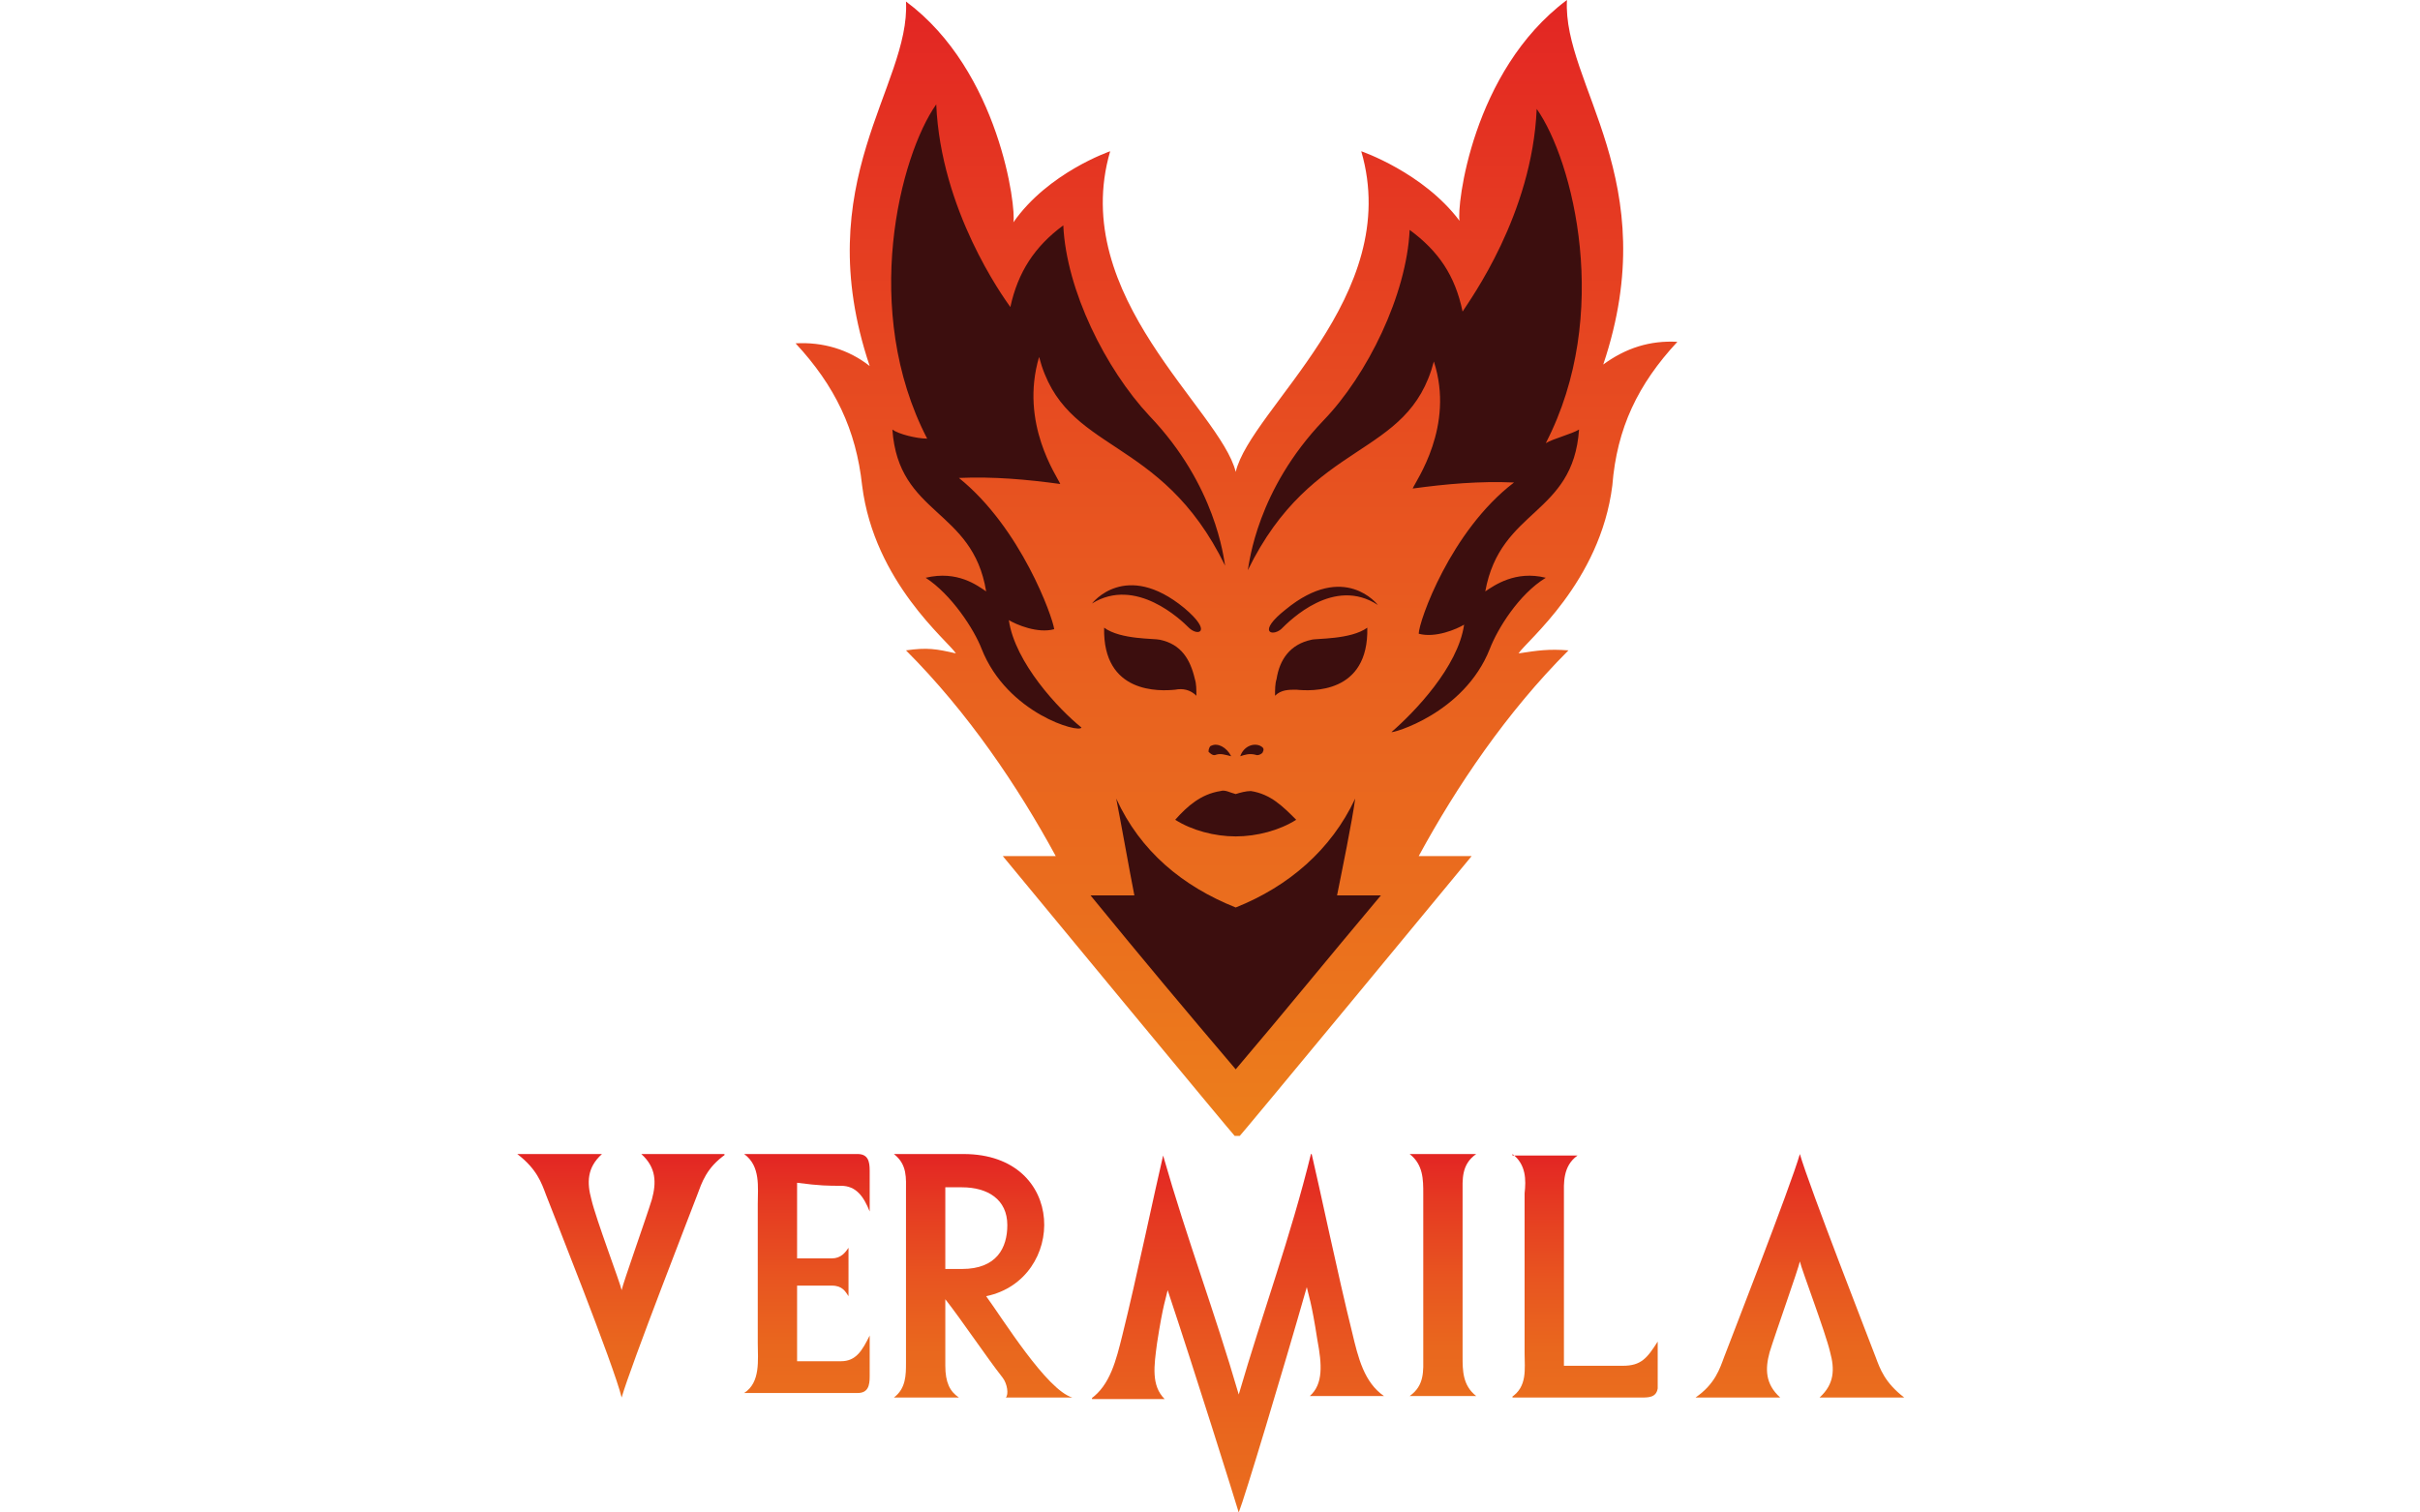
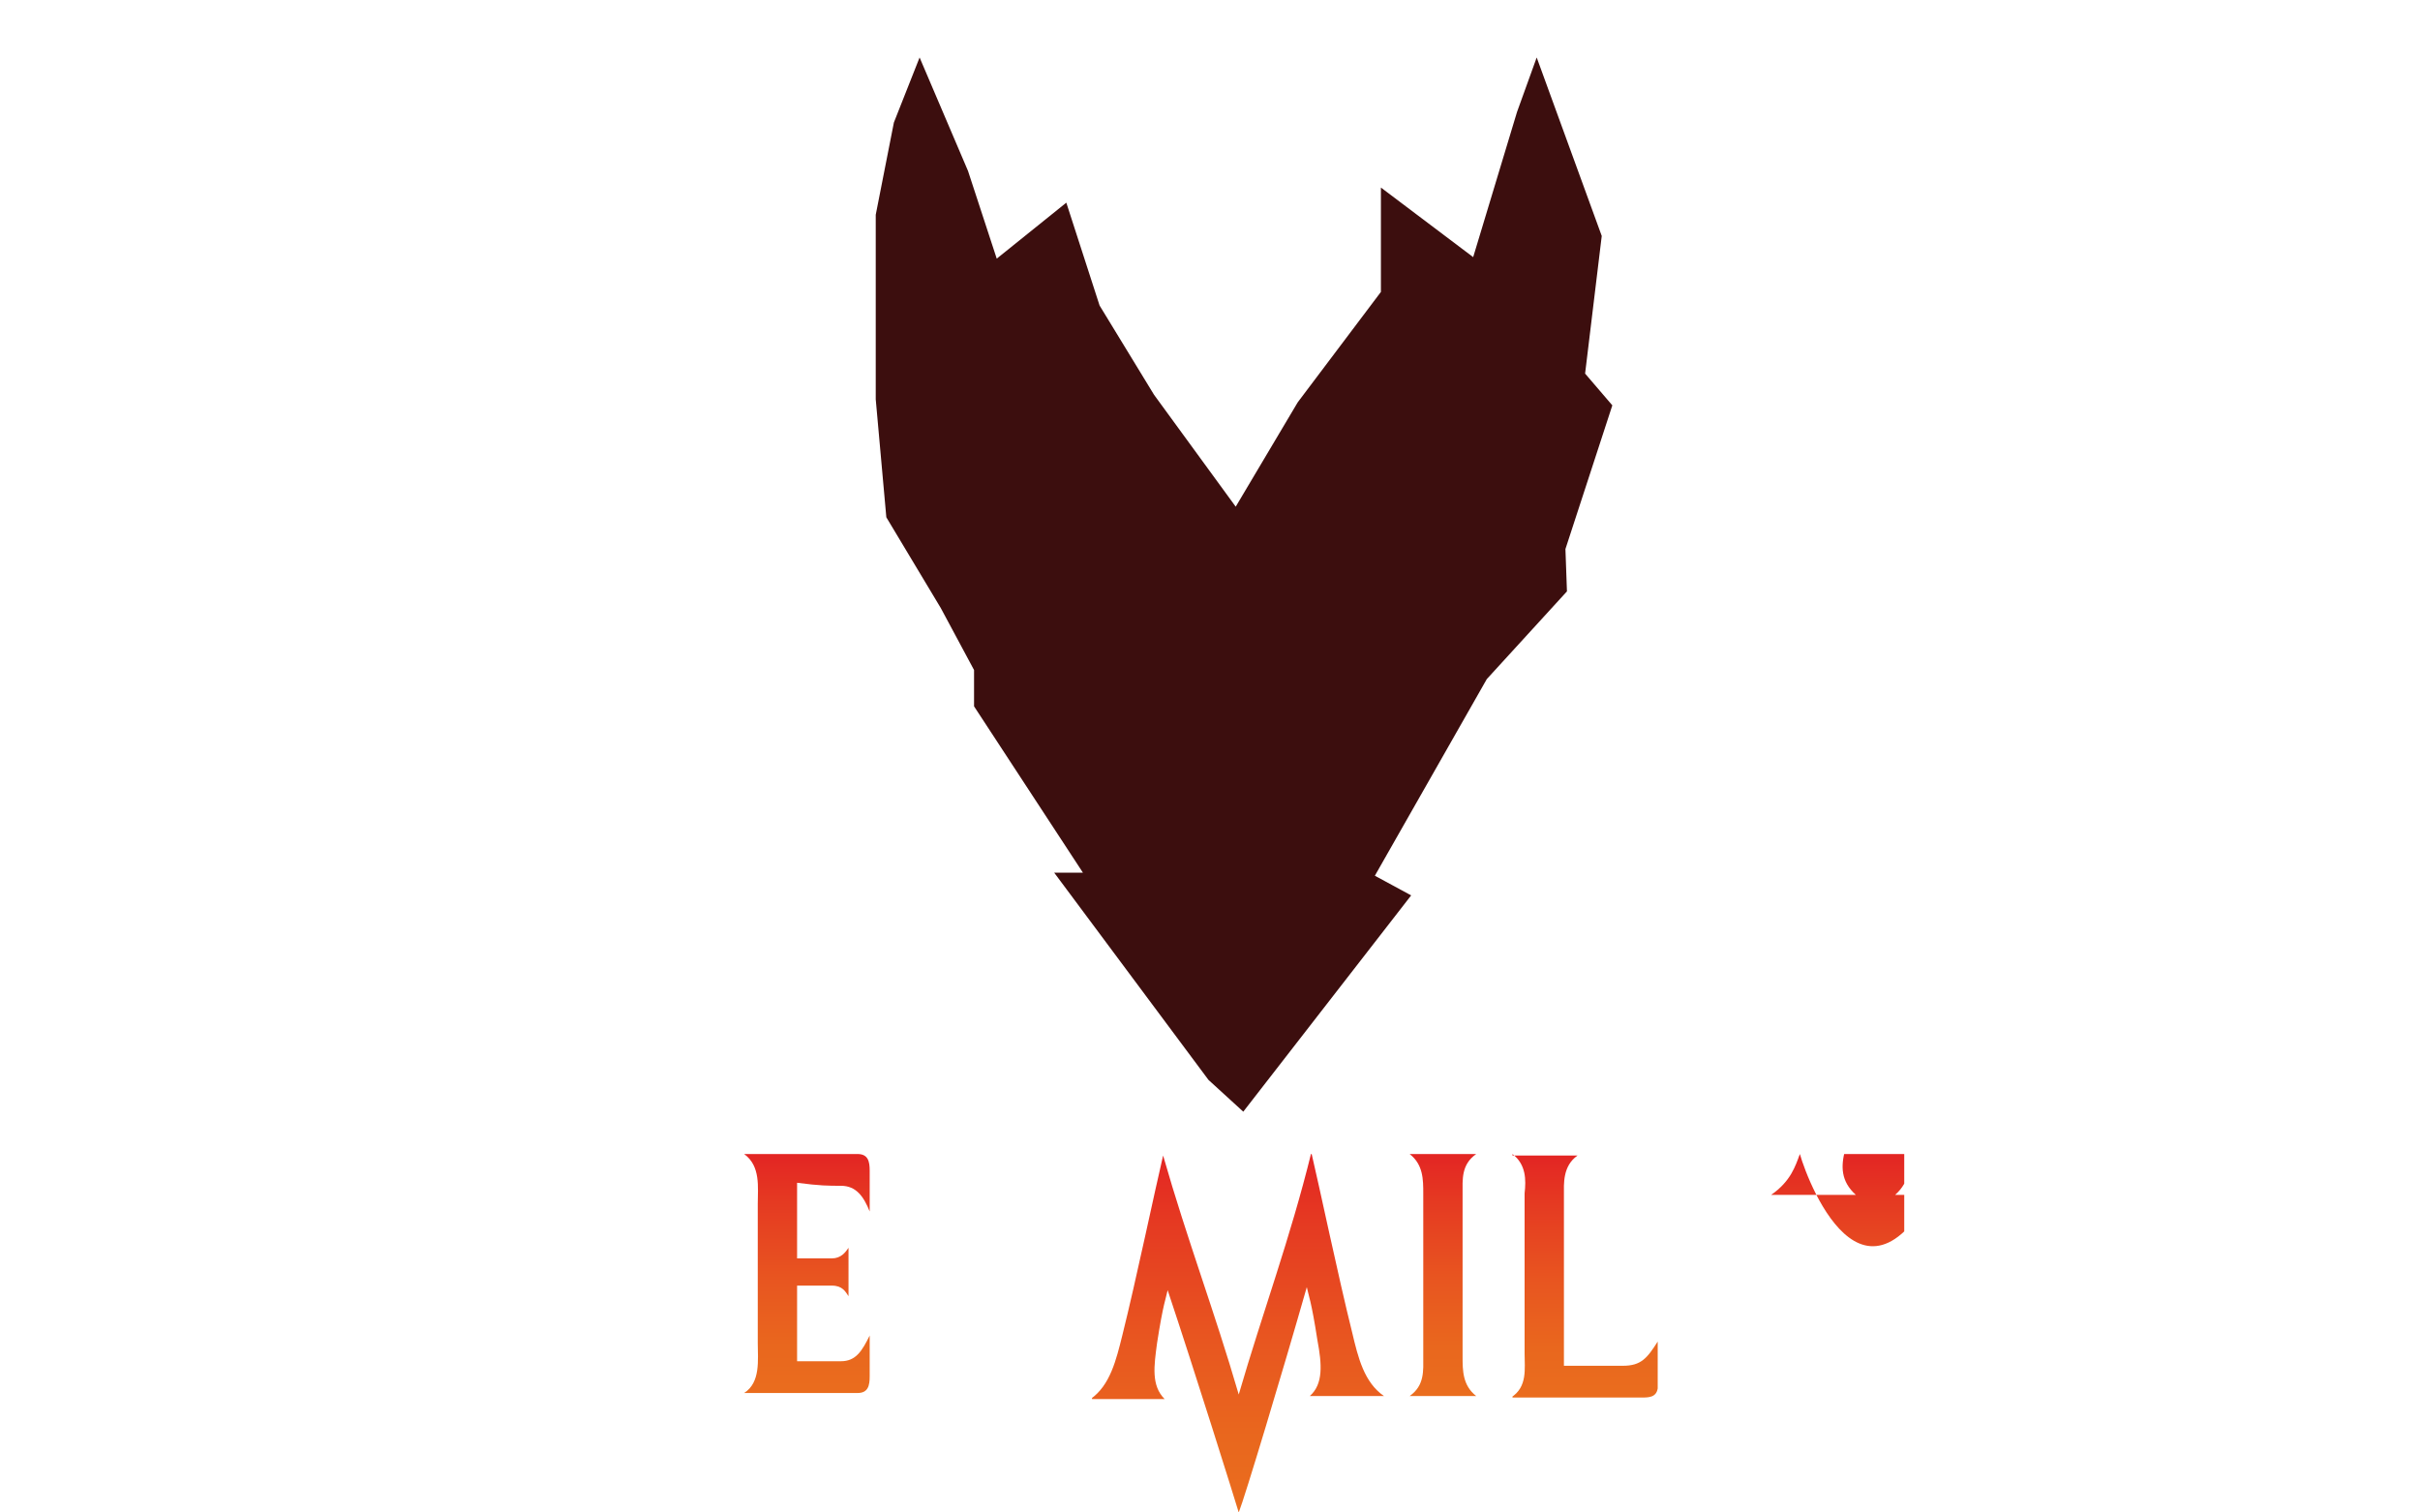
<svg xmlns="http://www.w3.org/2000/svg" xmlns:xlink="http://www.w3.org/1999/xlink" version="1.1" id="Vermila" x="0px" y="0px" width="160px" height="100px" viewBox="0 0 160 100" style="enable-background:new 0 0 160 100;" xml:space="preserve">
  <style type="text/css">
	
		.st0{clip-path:url(#SVGID_00000168833633597419100190000004561238977712300703_);fill:url(#SVGID_00000109018495485799980460000011627429380170495900_);}
	
		.st1{clip-path:url(#SVGID_00000176752692934500894170000008847366798117164470_);fill:url(#SVGID_00000096773537957336592850000003337824434074099895_);}
	
		.st2{clip-path:url(#SVGID_00000170966392696458165170000018201218994156636831_);fill:url(#SVGID_00000165199054896176651870000007999720279407415725_);}
	
		.st3{clip-path:url(#SVGID_00000111903996923502329790000005954173645533253561_);fill:url(#SVGID_00000182488238970146859240000017350760986602427574_);}
	
		.st4{clip-path:url(#SVGID_00000176031462020790412320000015414959022488735166_);fill:url(#SVGID_00000013874270168725411760000001827943038491567544_);}
	
		.st5{clip-path:url(#SVGID_00000090987098226899064480000011150749855324723604_);fill:url(#SVGID_00000103963386046746041870000007839756686839456404_);}
	.st6{fill-rule:evenodd;clip-rule:evenodd;fill:#3C0E0E;}
	
		.st7{clip-path:url(#SVGID_00000140693709084506775640000008693030889924079272_);fill:url(#SVGID_00000123410522281699054250000004402521778929888687_);}
	.st8{fill:url(#SVGID_00000143611654001469485300000008233721714261784197_);}
</style>
  <g>
    <defs>
-       <path id="SVGID_1_" d="M62.5,83.9c0-0.9,0-5.3,0-5.4c0.6,0,0.7,0,1.1,0c1.7,0,3,0.8,3,2.5c0,1.5-0.7,2.9-3,2.9    C63.4,83.9,62.7,83.9,62.5,83.9 M59.1,76.3c0.9,0.7,0.8,1.6,0.8,2.5c0,3.8,0,7.5,0,11.3c0,0.8,0,1.7-0.8,2.3h4.3    c-0.6-0.4-0.9-1-0.9-2.1c0-0.9,0-2.3,0-4.4c1.1,1.4,2.7,3.8,3.8,5.2c0.3,0.4,0.4,1.1,0.2,1.3c0.5,0,3.8,0,4.4,0    c-1.7-0.5-4.6-5.2-5.7-6.7c5.3-1.1,5.4-9.4-1.5-9.4H59.1z" />
-     </defs>
+       </defs>
    <clipPath id="SVGID_00000098221392233658571140000015419915539653790347_">
      <use xlink:href="#SVGID_1_" style="overflow:visible;" />
    </clipPath>
    <linearGradient id="SVGID_00000117678578958834135730000016508823828185753010_" gradientUnits="userSpaceOnUse" x1="-211.368" y1="472.542" x2="-210.952" y2="472.542" gradientTransform="matrix(0 38.566 38.566 0 -18159.162 8228.036)">
      <stop offset="0" style="stop-color:#E32523" />
      <stop offset="0.189" style="stop-color:#E53922" />
      <stop offset="0.511" style="stop-color:#E85520" />
      <stop offset="0.793" style="stop-color:#E9671E" />
      <stop offset="1" style="stop-color:#EA6D1E" />
    </linearGradient>
    <rect x="59.1" y="76.3" style="clip-path:url(#SVGID_00000098221392233658571140000015419915539653790347_);fill:url(#SVGID_00000117678578958834135730000016508823828185753010_);" width="11.9" height="16.1" />
  </g>
  <g>
    <defs>
      <path id="SVGID_00000146486464640492516270000016947844936838680239_" d="M100,76.3c0.9,0.7,0.9,1.7,0.8,2.6c0,3.5,0,7,0,10.6    c0,1,0.2,2.2-0.9,2.9c0.7,0,1.4,0,2,0c2.2,0,4.4,0,6.6,0c0.5,0,1,0,1.1-0.6c0-1.2,0-2.1,0-3.1c-0.7,1.1-1.1,1.6-2.3,1.6    c-0.3,0-0.6,0-1,0c-0.7,0-1.6,0-2.9,0c0-3,0-10.6,0-11.3c0-0.7-0.1-1.9,0.9-2.6H100z" />
    </defs>
    <clipPath id="SVGID_00000057843812160023634060000009073494040467083187_">
      <use xlink:href="#SVGID_00000146486464640492516270000016947844936838680239_" style="overflow:visible;" />
    </clipPath>
    <linearGradient id="SVGID_00000001643604471368754620000016689727886119766952_" gradientUnits="userSpaceOnUse" x1="-211.365" y1="471.095" x2="-210.948" y2="471.095" gradientTransform="matrix(0 38.543 38.543 0 -18052.727 8223.076)">
      <stop offset="0" style="stop-color:#E32523" />
      <stop offset="0.189" style="stop-color:#E53922" />
      <stop offset="0.511" style="stop-color:#E85520" />
      <stop offset="0.793" style="stop-color:#E9671E" />
      <stop offset="1" style="stop-color:#EA6D1E" />
    </linearGradient>
    <rect x="100" y="76.3" style="clip-path:url(#SVGID_00000057843812160023634060000009073494040467083187_);fill:url(#SVGID_00000001643604471368754620000016689727886119766952_);" width="9.8" height="16.1" />
  </g>
  <g>
    <defs>
      <path id="SVGID_00000016785074802148928560000015230479642010632883_" d="M95.4,76.3h-2.2c0.9,0.7,0.9,1.7,0.9,2.6    c0,1.9,0,8.9,0,10.8c0,0.9,0.1,1.9-0.9,2.6h2.2h2.2c-0.9-0.7-0.9-1.7-0.9-2.6c0-1.9,0-8.9,0-10.8c0-0.9-0.1-1.9,0.9-2.6H95.4z" />
    </defs>
    <clipPath id="SVGID_00000147212294183958726760000002583920284231073712_">
      <use xlink:href="#SVGID_00000016785074802148928560000015230479642010632883_" style="overflow:visible;" />
    </clipPath>
    <linearGradient id="SVGID_00000109002553879918574590000009618493372663297443_" gradientUnits="userSpaceOnUse" x1="-211.358" y1="471.449" x2="-210.942" y2="471.449" gradientTransform="matrix(0 38.538 38.538 0 -18073.283 8221.653)">
      <stop offset="0" style="stop-color:#E32523" />
      <stop offset="0.189" style="stop-color:#E53922" />
      <stop offset="0.511" style="stop-color:#E85520" />
      <stop offset="0.793" style="stop-color:#E9671E" />
      <stop offset="1" style="stop-color:#EA6D1E" />
    </linearGradient>
    <rect x="93.2" y="76.3" style="clip-path:url(#SVGID_00000147212294183958726760000002583920284231073712_);fill:url(#SVGID_00000109002553879918574590000009618493372663297443_);" width="4.4" height="16.1" />
  </g>
  <g>
    <defs>
      <path id="SVGID_00000109748973070074726020000004434543966071830664_" d="M81.9,92.2c-1.6-5.5-3.4-10.2-5-15.8    c-0.5,2.1-1.8,8.3-2.7,11.9c-0.4,1.6-0.8,3.3-2.1,4.2c0.6,0,1.3,0,2,0c0.9,0,2,0,2.9,0c-0.9-0.9-0.7-2.2-0.5-3.7    c0.4-2.6,0.6-3,0.7-3.5C79,90.7,81.6,99,81.9,100c0.4-1,2.9-9.3,4.5-14.9c0.1,0.5,0.3,0.9,0.7,3.5c0.3,1.6,0.4,2.9-0.5,3.7    c1,0,2,0,2.9,0c0.8,0,1.5,0,2,0c-1.3-0.9-1.7-2.5-2.1-4.2c-0.9-3.6-2.2-9.8-2.7-11.9C85.3,81.9,83.5,86.7,81.9,92.2" />
    </defs>
    <clipPath id="SVGID_00000120533572613675062650000012083385496294553265_">
      <use xlink:href="#SVGID_00000109748973070074726020000004434543966071830664_" style="overflow:visible;" />
    </clipPath>
    <linearGradient id="SVGID_00000103950042434343168580000002488550752580574128_" gradientUnits="userSpaceOnUse" x1="-212.861" y1="471.625" x2="-212.444" y2="471.625" gradientTransform="matrix(0 56.797 56.797 0 -26704.729 12166.123)">
      <stop offset="0" style="stop-color:#E32523" />
      <stop offset="0.189" style="stop-color:#E53922" />
      <stop offset="0.511" style="stop-color:#E85520" />
      <stop offset="0.793" style="stop-color:#E9671E" />
      <stop offset="1" style="stop-color:#EA6D1E" />
    </linearGradient>
    <rect x="72.2" y="76.3" style="clip-path:url(#SVGID_00000120533572613675062650000012083385496294553265_);fill:url(#SVGID_00000103950042434343168580000002488550752580574128_);" width="19.4" height="23.7" />
  </g>
  <g>
    <defs>
-       <path id="SVGID_00000056395811184799815070000000076577412274982553_" d="M42.4,76.3c1,0.9,1,1.9,0.7,3c-0.4,1.3-1.9,5.5-2,6    c0,0,0,0,0,0c-0.1-0.5-1.7-4.7-2-6c-0.3-1.1-0.3-2.1,0.7-3h-5.6c1.3,1,1.6,1.9,1.9,2.7c0.3,0.8,4.5,11.3,5,13.4h0    c0.6-2.1,4.7-12.6,5-13.4c0.3-0.8,0.6-1.8,1.9-2.7H42.4z" />
-     </defs>
+       </defs>
    <clipPath id="SVGID_00000172431496040127922560000016727262006188326306_">
      <use xlink:href="#SVGID_00000056395811184799815070000000076577412274982553_" style="overflow:visible;" />
    </clipPath>
    <linearGradient id="SVGID_00000113347324302654521230000000269710806309102261_" gradientUnits="userSpaceOnUse" x1="-211.359" y1="473.425" x2="-210.943" y2="473.425" gradientTransform="matrix(0 38.562 38.562 0 -18215.231 8226.774)">
      <stop offset="0" style="stop-color:#E32523" />
      <stop offset="0.189" style="stop-color:#E53922" />
      <stop offset="0.511" style="stop-color:#E85520" />
      <stop offset="0.793" style="stop-color:#E9671E" />
      <stop offset="1" style="stop-color:#EA6D1E" />
    </linearGradient>
    <rect x="34.1" y="76.3" style="clip-path:url(#SVGID_00000172431496040127922560000016727262006188326306_);fill:url(#SVGID_00000113347324302654521230000000269710806309102261_);" width="13.8" height="16.1" />
  </g>
  <g>
    <defs>
-       <path id="SVGID_00000022535612037369480830000011798644215082419861_" d="M119,76.3c-0.6,2.1-4.7,12.6-5,13.4    c-0.3,0.8-0.6,1.8-1.9,2.7h5.6c-1-0.9-1-1.9-0.7-3c0.4-1.3,1.9-5.5,2-6c0,0,0,0,0,0c0.1,0.5,1.7,4.7,2,6c0.3,1.1,0.3,2.1-0.7,3    h5.6c-1.3-1-1.6-1.9-1.9-2.7C123.7,88.9,119.6,78.4,119,76.3L119,76.3z" />
+       <path id="SVGID_00000022535612037369480830000011798644215082419861_" d="M119,76.3c-0.3,0.8-0.6,1.8-1.9,2.7h5.6c-1-0.9-1-1.9-0.7-3c0.4-1.3,1.9-5.5,2-6c0,0,0,0,0,0c0.1,0.5,1.7,4.7,2,6c0.3,1.1,0.3,2.1-0.7,3    h5.6c-1.3-1-1.6-1.9-1.9-2.7C123.7,88.9,119.6,78.4,119,76.3L119,76.3z" />
    </defs>
    <clipPath id="SVGID_00000020370047521372537450000013168628063642990478_">
      <use xlink:href="#SVGID_00000022535612037369480830000011798644215082419861_" style="overflow:visible;" />
    </clipPath>
    <linearGradient id="SVGID_00000117640872169464332490000017226294894886767768_" gradientUnits="userSpaceOnUse" x1="-211.357" y1="470.594" x2="-210.941" y2="470.594" gradientTransform="matrix(0 38.563 38.563 0 -18028.506 8226.917)">
      <stop offset="0" style="stop-color:#E32523" />
      <stop offset="0.189" style="stop-color:#E53922" />
      <stop offset="0.511" style="stop-color:#E85520" />
      <stop offset="0.793" style="stop-color:#E9671E" />
      <stop offset="1" style="stop-color:#EA6D1E" />
    </linearGradient>
    <rect x="112.1" y="76.3" style="clip-path:url(#SVGID_00000020370047521372537450000013168628063642990478_);fill:url(#SVGID_00000117640872169464332490000017226294894886767768_);" width="13.8" height="16.1" />
  </g>
  <polygon class="st6" points="79.9,71.4 69.7,57.7 71.6,57.7 64.4,46.7 64.4,44.3 62.2,40.2 58.6,34.2 57.9,26.4 57.9,23.1   57.9,14.2 59.1,8.1 60.8,3.8 64,11.3 65.9,17.1 70.5,13.4 72.7,20.2 76.3,26.1 81.7,33.5 85.8,26.6 91.3,19.3 91.3,12.4 97.4,17   100.3,7.4 101.6,3.8 105.9,15.6 104.8,24.7 106.6,26.8 103.5,36.3 103.6,39.1 98.3,44.9 90.9,57.9 93.3,59.2 82.2,73.5 " />
  <g>
    <g>
      <g>
        <defs>
-           <path id="SVGID_00000104681842371710738240000006183395905369805245_" d="M110.9,22.6c-1.8-0.1-3.4,0.4-4.9,1.5      c4.1-12.2-2.7-18.5-2.4-24.1c-6.3,4.7-7.3,13.7-7.1,14.6C94.1,11.4,90,10,90,10c2.8,9.6-7.3,17-8.3,21.2v0c0,0,0,0,0,0v0      c0,0,0,0,0,0v0c0,0,0,0,0,0v0c0,0,0,0,0,0v0c-1-4.1-11.1-11.6-8.3-21.2c0,0-4.1,1.4-6.4,4.7c0.2-0.9-0.9-10-7.1-14.6      c0.3,5.6-6.5,11.9-2.4,24.1c-1.4-1.1-3.1-1.6-4.9-1.5c2.6,2.8,4,5.7,4.4,9.4c0.8,6.4,5.7,10.3,6.2,11.1      c-1.3-0.3-1.9-0.4-3.3-0.2c4.1,4.1,7.4,9,9.9,13.6c-0.5,0-1.7,0-3.5,0c0.9,1.1,15.2,18.4,15.5,18.7v0v0l0,0v0l0,0l0,0v0l0,0l0,0      v0c0.3-0.3,14.6-17.6,15.5-18.7c-1.9,0-3,0-3.5,0c2.5-4.6,5.8-9.5,9.9-13.6c-1.3-0.1-2,0-3.3,0.2c0.5-0.8,5.4-4.7,6.2-11.1      C106.9,28.3,108.3,25.4,110.9,22.6 M83.3,49.3c0.2,0.1,0.3,0.2,0.2,0.4c0,0.1-0.3,0.3-0.5,0.2c-0.4-0.1-0.7,0-1,0.1      C82.2,49.4,82.8,49.1,83.3,49.3 M81.7,52.5L81.7,52.5L81.7,52.5c0.3-0.1,0.7-0.2,1-0.2c1.3,0.2,2.1,1,3,1.9      c-1.1,0.7-2.6,1.1-4,1.1v0c0,0,0,0,0,0v0h0v0h0v0h0v0h0v0c-1.4,0-2.9-0.4-4-1.1c0.8-0.9,1.7-1.7,3-1.9      C81,52.2,81.3,52.4,81.7,52.5L81.7,52.5L81.7,52.5z M84.7,41.6c-0.6,0.5-1.6,0.2,0.3-1.3c3.9-3.2,6.1-0.3,6.1-0.3      C88.2,38.1,85.3,41,84.7,41.6 M90.4,41.5c0.1,4.4-3.7,4.2-4.7,4.1c-0.5,0-1,0-1.4,0.4c0-0.4,0-0.8,0.1-1.1      c0.2-1.3,0.9-2.3,2.3-2.6C87,42.2,89.3,42.3,90.4,41.5 M76.7,42.3c1.4,0.3,2,1.3,2.3,2.6c0.1,0.3,0.1,0.7,0.1,1.1      c-0.4-0.4-0.9-0.5-1.4-0.4c-1,0.1-4.8,0.3-4.7-4.1C74.1,42.3,76.3,42.2,76.7,42.3 M72.2,39.9c0,0,2.2-2.9,6.1,0.3      c1.9,1.6,0.9,1.9,0.3,1.3C78.1,41,75.1,38.1,72.2,39.9 M81.4,50c-0.4-0.1-0.7-0.2-1-0.1c-0.2,0.1-0.4-0.1-0.5-0.2      c0-0.2,0.1-0.4,0.2-0.4C80.5,49.1,81.1,49.4,81.4,50 M64.9,42.9c-0.5-1.3-2-3.6-3.7-4.7c2.1-0.5,3.4,0.5,4,0.9      c-0.9-5.5-5.8-5-6.2-10.7c0.4,0.3,1.6,0.6,2.3,0.6c-4.4-8.5-1.8-18.7,0.6-22.1c0.3,7,4.4,12.7,4.9,13.4c0.5-2.3,1.6-4,3.5-5.4      c0.2,4.3,2.8,9.5,5.7,12.6c4.4,4.6,4.9,9.4,5,9.9c-4.3-8.8-10.6-7.3-12.3-13.8c-1.3,4.4,1.2,7.9,1.4,8.4      c-2.2-0.3-4.4-0.5-6.7-0.4c4.1,3.3,6.2,9.2,6.3,10c-1.1,0.3-2.5-0.3-3-0.6c0.4,2.8,3.3,5.9,4.8,7.1      C71.4,48.5,66.6,47.2,64.9,42.9 M81.7,70.7L81.7,70.7C81.7,70.7,81.7,70.7,81.7,70.7L81.7,70.7C81.7,70.7,81.7,70.7,81.7,70.7      L81.7,70.7L81.7,70.7L81.7,70.7L81.7,70.7C81.7,70.7,81.7,70.7,81.7,70.7L81.7,70.7C81.7,70.7,81.7,70.7,81.7,70.7L81.7,70.7      c-3.4-4-6-7.1-9.6-11.5c0.8,0,1.7,0,2.9,0c-0.3-1.5-0.9-4.9-1.2-6.4c1.6,3.5,4.4,5.8,7.9,7.2v0h0h0h0h0v0      c3.5-1.4,6.3-3.8,7.9-7.2c-0.2,1.5-0.9,4.9-1.2,6.4c1.2,0,2.1,0,2.9,0C87.6,63.6,85.1,66.7,81.7,70.7 M104.4,28.4      c-0.4,5.7-5.2,5.2-6.2,10.7c0.6-0.4,2-1.4,4-0.9c-1.8,1.1-3.2,3.4-3.7,4.7c-1.7,4.3-6.5,5.6-6.5,5.5c1.5-1.3,4.4-4.3,4.8-7.1      c-0.5,0.3-1.9,0.9-3,0.6c0-0.8,2.1-6.8,6.3-10c-2.3-0.1-4.5,0.1-6.7,0.4c0.2-0.5,2.8-4.1,1.4-8.4c-1.7,6.5-8,5-12.3,13.8      c0.1-0.5,0.6-5.3,5-9.9c2.9-3,5.5-8.3,5.7-12.6c1.9,1.4,3,3,3.5,5.4c0.5-0.8,4.6-6.4,4.9-13.4c2.4,3.4,5,13.6,0.6,22.1      C102.7,29,103.9,28.7,104.4,28.4" />
-         </defs>
+           </defs>
        <clipPath id="SVGID_00000148639311267660007790000002944731753423824031_">
          <use xlink:href="#SVGID_00000104681842371710738240000006183395905369805245_" style="overflow:visible;" />
        </clipPath>
        <linearGradient id="SVGID_00000044890857302131135430000015388816110149480864_" gradientUnits="userSpaceOnUse" x1="-214.417" y1="471.201" x2="-214" y2="471.201" gradientTransform="matrix(0 180.415 180.415 0 -84929.82 38683.867)">
          <stop offset="0" style="stop-color:#E32523" />
          <stop offset="0.297" style="stop-color:#E64621" />
          <stop offset="0.603" style="stop-color:#E9621F" />
          <stop offset="0.78" style="stop-color:#EA6D1E" />
          <stop offset="1" style="stop-color:#ED7F1B" />
        </linearGradient>
-         <rect x="52.5" y="0" style="clip-path:url(#SVGID_00000148639311267660007790000002944731753423824031_);fill:url(#SVGID_00000044890857302131135430000015388816110149480864_);" width="58.4" height="75.1" />
      </g>
    </g>
  </g>
  <linearGradient id="SVGID_00000080908649171779632280000000059310480431246488_" gradientUnits="userSpaceOnUse" x1="53.359" y1="76.345" x2="53.359" y2="92.28">
    <stop offset="0" style="stop-color:#E32523" />
    <stop offset="0.189" style="stop-color:#E53922" />
    <stop offset="0.511" style="stop-color:#E85520" />
    <stop offset="0.793" style="stop-color:#E9671E" />
    <stop offset="1" style="stop-color:#EA6D1E" />
  </linearGradient>
  <path style="fill:url(#SVGID_00000080908649171779632280000000059310480431246488_);" d="M55.6,78.4c1,0,1.5,0.7,1.9,1.7  c0-1.1,0-1.9,0-2.7c0-0.6-0.1-1.1-0.8-1.1c-0.1,0-0.2,0-0.2,0c-2.4,0-4.7,0-7.3,0c1.1,0.8,0.9,2.2,0.9,3.3c0,0.6,0,8.6,0,9.2  c0,1.1,0.2,2.6-0.9,3.3c2.6,0,4.9,0,7.3,0c0.1,0,0.2,0,0.2,0c0.7,0,0.8-0.5,0.8-1.1c0-0.8,0-1.6,0-2.7c-0.5,1-0.9,1.7-1.9,1.7  c-0.8,0-1.4,0-2.9,0c0-1.5,0-3.5,0-5c1.1,0,1.8,0,2.3,0c0.7,0,0.9,0.4,1.1,0.7c0-0.4,0-2.8,0-3.2c-0.2,0.3-0.5,0.7-1.1,0.7  c-0.5,0-1.1,0-2.3,0c0-1.5,0-3.5,0-5C54.2,78.4,54.8,78.4,55.6,78.4z" />
</svg>